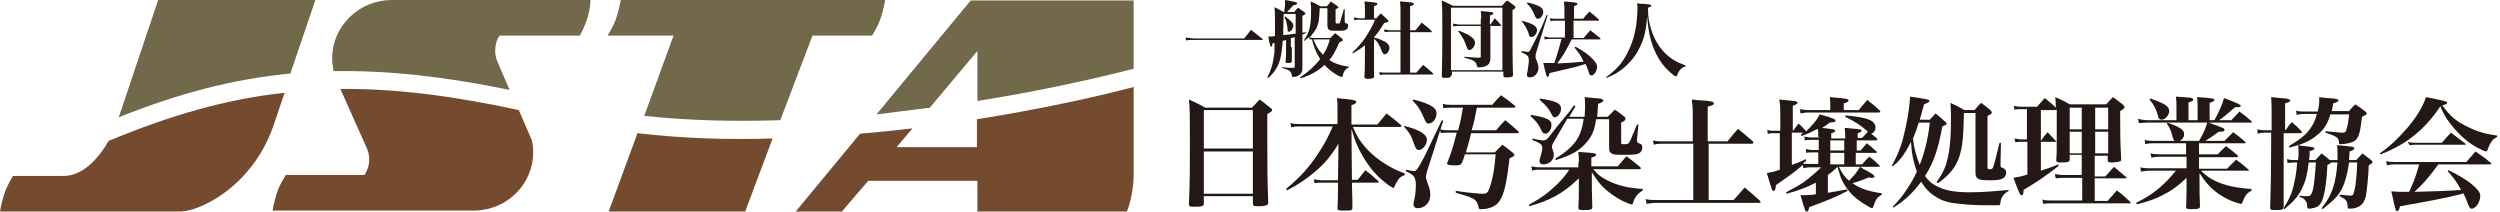
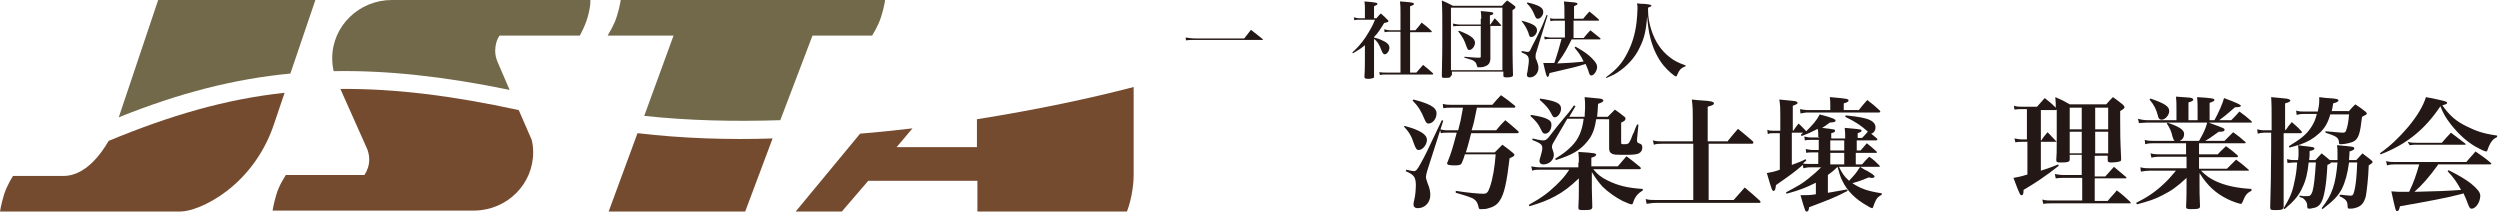
<svg xmlns="http://www.w3.org/2000/svg" version="1.1" id="レイヤー_1" x="0px" y="0px" viewBox="0 0 520 44" style="enable-background:new 0 0 520 44;" xml:space="preserve">
  <style type="text/css">
	.st0{fill:#231815;}
	.st1{fill:#754B2F;}
	.st2{fill:#716949;}
</style>
  <g>
    <g>
      <g>
        <path class="st0" d="M246.6,7.8c0.6,0.1,1.3,0.2,2.2,0.2h10c0.6-0.8,0.8-1,1.4-1.8c1,0.8,1.4,1.1,2.4,1.9     c0.1,0.1,0.1,0.1,0.1,0.1c0,0.1-0.1,0.1-0.2,0.1h-13.7c-0.8,0-1.5,0-2.1,0.1L246.6,7.8z" />
-         <path class="st0" d="M268.7,9.8c0,0.7,0,1.3,0,1.7c0,0.6,0,0.6,0,1.2c0,0.3-0.1,0.4-0.7,0.4c-0.1,0-0.2,0-0.2,0c0,0-0.1,0-0.1,0     c-0.2,0-0.3-0.1-0.3-0.3c0.1-1,0.1-2.1,0.1-3V8.3c-0.2,0.1-0.3,0.1-0.7,0.2c-0.1,1.6-0.3,3-0.5,3.7c-0.4,1.5-1.1,2.8-2.5,4     l-0.2-0.1c0.7-1.4,1.1-2.5,1.3-4c0.2-1.1,0.2-1.1,0.2-3.2C265,8.9,264.9,9,264.7,9c-0.1,0.5-0.1,0.7-0.3,0.7     c-0.1,0-0.2-0.1-0.2-0.2c-0.1-0.4-0.3-1.2-0.4-1.9c0.7,0,0.9,0,1.4-0.1c0-0.3,0-0.8,0-1.5c0-2.5,0-3.4-0.1-4.5     c0.9,0.4,1.1,0.6,1.9,1h0.1c0.2-1.2,0.2-1.7,0.2-2.5c2.4,0.4,2.5,0.5,2.5,0.7c0,0.2-0.2,0.3-0.8,0.4c-0.6,0.7-0.6,0.7-1.3,1.4     h1.5c0.3-0.4,0.4-0.5,0.8-0.9c0.6,0.4,0.7,0.5,1.3,0.9c0.1,0.1,0.2,0.2,0.2,0.3c0,0.2,0,0.2-0.6,0.5v3.5l0.7-0.1v0.2l-0.7,0.3     v3.5c0,0.2,0,0.8,0,1.5c0,0.7,0,0.8,0,2c0,0.8-0.3,1.2-0.8,1.5c-0.3,0.2-0.8,0.3-1.2,0.3c-0.1,0-0.2-0.1-0.2-0.2     c-0.1-1-0.4-1.2-2.1-1.7V14c0.5,0,0.5,0,1.3,0.1c0.5,0,0.5,0,1.1,0c0.3,0,0.3-0.1,0.3-0.2V7.7c-0.5,0.2-0.5,0.2-0.8,0.2V9.8z      M266.9,7.3c1.4-0.1,1.9-0.2,2.6-0.3V2.9h-2.5L266.9,7.3z M267.3,3.4c0.5,0.4,0.8,0.6,1.2,1c0.4,0.4,0.5,0.6,0.5,1     c0,0.5-0.5,1.2-0.9,1.2c-0.2,0-0.3-0.2-0.3-0.6c-0.1-0.9-0.2-1.6-0.6-2.4L267.3,3.4z M280.6,14c-0.7,0.3-1.1,0.8-1.3,1.7     c0,0.2-0.1,0.3-0.2,0.3c-0.2,0-0.5-0.1-1-0.4c-1-0.6-1.9-1.3-2.6-2.1c-1.4,1.3-2.8,2.1-5,2.8l-0.1-0.2c1.8-1.2,3-2.3,4.2-3.8     c-0.8-1.3-1.4-2.6-1.7-4.1c-0.2,0-0.2,0-0.5,0l-0.1-0.5c-0.3,0.3-0.5,0.4-1,0.8l-0.1-0.1c1.2-1.7,1.5-3,1.5-6.3     c0-0.5,0-1-0.1-1.8c0.9,0.4,1.2,0.5,2,1h1.4c0.4-0.4,0.5-0.6,0.8-1c0.6,0.4,0.7,0.5,1.3,0.9c0.2,0.2,0.3,0.3,0.3,0.3     c0,0.2-0.1,0.2-0.6,0.4v2.7c0,0.2,0.1,0.3,0.4,0.3c0.3,0,0.4,0,0.5-0.2c0.1-0.3,0.2-0.5,0.3-1c0,0,0.1-0.4,0.3-1     c0.1-0.3,0.2-0.6,0.2-0.8h0.2l0,2.4c0,0.4,0,0.5,0.2,0.5c0.3,0.1,0.3,0.1,0.4,0.2c0.1,0.1,0.1,0.3,0.1,0.4c0,0.5-0.3,0.8-0.7,0.9     c-0.2,0.1-1,0.1-1.9,0.1c-1.4,0-1.6-0.1-1.7-1.1c0-0.7,0-0.7,0-2.1V1.7h-1.6c-0.1,2.3-0.2,3.2-0.7,4.2c-0.4,0.7-0.8,1.2-1.4,1.9     c0.5,0.1,0.6,0.1,1.1,0.1h3.2c0.4-0.4,0.6-0.6,1-1c0.7,0.5,0.8,0.6,1.4,1.1c0.2,0.1,0.2,0.2,0.2,0.3c0,0.2,0,0.2-0.7,0.5     c-0.8,1.8-1.4,2.9-2.1,3.7c1.3,0.8,2.3,1.1,4.1,1.4V14z M273.2,8.2c0.5,1.3,1,2.2,2,3.2c0.7-1.1,1-1.8,1.4-3.2h-3.2H273.2z" />
        <path class="st0" d="M285.8,7.8c0.8,0.2,1,0.3,1.5,0.5c1.2,0.5,1.7,1,1.7,1.6c0,0.7-0.5,1.4-1,1.4c-0.2,0-0.4-0.2-0.6-0.7     c-0.5-1.3-0.9-2-1.6-2.5v3.9c0,1.8,0,2.8,0,3.9c0,0.2,0,0.2-0.1,0.3c-0.2,0.1-0.6,0.2-1.1,0.2c-0.6,0-0.8-0.1-0.8-0.4     c0.1-1.4,0.1-3.1,0.1-3.9V9.4c-0.7,0.6-1.3,1-2.5,1.7l-0.1-0.2c1.1-1,1.8-1.8,2.7-3.1c0.9-1.4,1.5-2.4,2-3.7h-3.1     c-0.6,0-0.8,0-1.2,0.1l-0.1-0.6c0.4,0.1,0.8,0.2,1.3,0.2h1v-2c0-0.6,0-0.9-0.1-1.5c2.6,0.2,2.7,0.3,2.7,0.5     c0,0.2-0.2,0.3-0.7,0.5v2.5h0.5c0.4-0.5,0.5-0.6,0.9-1c0.6,0.5,0.8,0.7,1.4,1.3c0.2,0.2,0.2,0.2,0.2,0.3c0,0.2-0.2,0.2-0.9,0.4     c-0.8,1.3-1.3,2.1-2.1,2.9V7.8z M289.2,6.6c-0.6,0-0.8,0-1.2,0.1l-0.1-0.6c0.5,0.1,0.8,0.2,1.4,0.2h2V2.6c0-1,0-1.4-0.1-2.3     c0.6,0,1,0.1,1.3,0.1c1.2,0.1,1.6,0.2,1.6,0.4c0,0.2-0.2,0.3-0.8,0.5v5h1.1c0.6-0.7,0.8-0.9,1.3-1.6c0.9,0.7,1.2,0.9,2,1.7     c0.1,0.1,0.1,0.1,0.1,0.2c0,0.1-0.1,0.1-0.2,0.1h-4.3v8.4h1.3c0.7-0.8,0.7-0.8,1.4-1.6c0.9,0.7,1.1,0.9,2,1.7     c0.1,0.1,0.1,0.1,0.1,0.2c0,0.1-0.1,0.1-0.2,0.1h-9.5c-0.6,0-0.9,0-1.4,0.1l-0.1-0.6c0.5,0.1,0.9,0.1,1.5,0.1h2.9V6.6H289.2z" />
        <path class="st0" d="M301.8,15.7c0,0.2-0.1,0.3-0.2,0.4c-0.2,0.1-0.8,0.1-1.2,0.1c-0.4,0-0.5-0.1-0.5-0.4     c0.1-4.2,0.1-6.2,0.1-9.1c0-3.1,0-4.9-0.1-6.6c1,0.4,1.3,0.6,2.3,1.1h10.2c0.5-0.5,0.6-0.7,1.1-1.1c0.7,0.5,0.9,0.6,1.5,1.1     c0.2,0.1,0.2,0.2,0.2,0.3c0,0.2-0.1,0.3-0.6,0.6v1.2c0,6.5,0,9.1,0.1,12.2c0,0.2,0,0.3-0.1,0.4c-0.2,0.1-0.6,0.2-1.2,0.2     c-0.6,0-0.7-0.1-0.7-0.4v-0.8h-10.7V15.7z M301.8,14.6h10.7v-13h-10.7V14.6z M308.1,3.9c0-0.5,0-0.9-0.1-1.6     c2.3,0.2,2.6,0.2,2.6,0.5c0,0.2-0.2,0.3-0.7,0.4v1.9h0.1c0.4-0.6,0.4-0.6,0.9-1.3c0.6,0.6,0.8,0.8,1.3,1.4c0,0.1,0.1,0.1,0.1,0.1     c0,0-0.1,0.1-0.2,0.1H310v4.1c0,0.5,0,1,0,1.5c0,0.6,0,0.7,0,1.3c-0.1,0.9-0.4,1.3-1.4,1.6c-0.3,0.1-0.9,0.1-1.1,0.1     c-0.2,0-0.2,0-0.3-0.3c-0.1-0.4-0.2-0.7-0.5-0.9c-0.3-0.3-0.7-0.4-2.1-0.8l0-0.2c1.5,0.1,1.9,0.2,3.1,0.2c0.3,0,0.3-0.1,0.3-0.3     V5.4h-4.4c-0.5,0-0.9,0-1.3,0.1l-0.1-0.6c0.6,0.1,0.9,0.2,1.4,0.2h4.4V3.9z M303.5,6.4c2.3,0.9,3.3,1.6,3.3,2.5     c0,0.7-0.6,1.5-1.2,1.5c-0.3,0-0.3-0.1-0.6-0.8c-0.4-1.2-0.7-1.8-1.7-3.1L303.5,6.4z" />
        <path class="st0" d="M316.5,4.3c2.3,0.6,3.2,1.1,3.2,2c0,0.7-0.6,1.4-1.2,1.4c-0.3,0-0.4-0.1-0.6-0.9c-0.4-1-0.7-1.5-1.4-2.4     L316.5,4.3z M316.5,10.6c1.1,0.2,1.1,0.2,1.3,0.2c0.2,0,0.4-0.1,0.6-0.6c0.2-0.5,1.1-2.1,1.7-3.4c0.7-1.4,1-2.2,1.6-3.7l0.2,0.1     l-2.3,7.5c-0.2,0.5-0.2,0.9-0.2,1.1c0,0.2,0,0.4,0.2,0.7c0.3,0.8,0.4,1.1,0.4,1.6c0,1.1-0.8,2-1.8,2c-0.4,0-0.6-0.2-0.6-0.5     c0-0.2,0-0.4,0.1-0.6c0.1-0.8,0.3-1.8,0.3-2.4c0-0.5-0.1-0.9-0.4-1.1c-0.2-0.2-0.4-0.3-1.1-0.6L316.5,10.6z M317.7,0.5     c2.5,0.6,3.3,1.1,3.3,2c0,0.7-0.6,1.4-1.1,1.4c-0.3,0-0.4-0.1-0.6-0.5c-0.5-1.2-0.8-1.8-1.7-2.7L317.7,0.5z M329.4,7.9     c0.5-0.6,0.9-1.1,1.4-1.6c0.9,0.7,1.1,0.9,2,1.6c0.1,0.1,0.1,0.1,0.1,0.2c0,0.1-0.1,0.1-0.2,0.1h-5.8c-0.3,0.6-1,2-1.5,2.8     c-0.4,0.7-0.8,1.2-1.5,2.2c2.3-0.1,3.9-0.2,5.5-0.4c-0.6-1.3-1.1-1.9-1.9-2.9l0.2-0.2c1.8,1,2.6,1.6,3.4,2.4     c0.8,0.8,1.1,1.3,1.1,1.8c0,0.9-0.7,1.8-1.2,1.8c-0.3,0-0.4-0.2-0.6-0.9c-0.2-0.5-0.3-0.9-0.6-1.5c-1.9,0.6-1.9,0.6-7.5,1.9     c-0.1,0.5-0.2,0.8-0.4,0.8c-0.2,0-0.3-0.3-0.9-2.9c0.7,0,1,0,1.5,0c0.2,0,0.4,0,0.8,0c0.5-1.4,1.2-3.8,1.5-5h-2.4     c-0.4,0-0.7,0-1.1,0.1l-0.1-0.6c0.5,0.1,0.8,0.2,1.2,0.2h3.1V4.3h-2c-0.4,0-0.6,0-1,0.1l-0.1-0.6c0.5,0.1,0.7,0.1,1.1,0.1h1.9     V2.4c0-0.8,0-1.3-0.1-2.1c2.2,0.2,2.4,0.2,2.6,0.3c0.2,0,0.2,0.1,0.2,0.2c0,0.2-0.1,0.2-0.7,0.5v2.6h1.9c0.6-0.7,0.7-0.9,1.3-1.5     c0.9,0.7,1.1,0.9,1.9,1.6c0.1,0.1,0.1,0.1,0.1,0.2c0,0.1-0.1,0.1-0.2,0.1h-5.1v3.6H329.4z" />
        <path class="st0" d="M334,16.1c2.2-1.6,3.4-2.9,4.5-5.1c1-1.9,1.6-3.9,1.9-6.3c0.1-0.9,0.2-2.2,0.2-3c0-0.3,0-0.5-0.1-1     c0.6,0.1,1.1,0.1,1.4,0.1c1.2,0.1,1.6,0.2,1.6,0.4c0,0.1-0.2,0.2-0.7,0.4c0,0.3,0,0.5,0,0.6c0,1.2,0.2,2.6,0.7,4.1     c0.8,2.4,2,4.2,3.8,5.6c1,0.8,1.9,1.2,3.3,1.7l0,0.2c-0.9,0.3-1.3,0.7-1.8,1.9c-0.1,0.2-0.1,0.2-0.2,0.2c-0.3,0-1.8-1.3-2.6-2.3     c-1.2-1.5-2.1-3.3-2.7-5.6c-0.4-1.5-0.5-2.6-0.7-4.6c-0.2,2.9-0.6,4.6-1.5,6.4c-1,2.2-2.7,4-4.7,5.3c-0.6,0.4-1.1,0.6-2.2,1.1     L334,16.1z" />
      </g>
      <g>
-         <path class="st0" d="M250.4,42.3c0,0.6-0.4,0.7-2.1,0.7c-0.9,0-1-0.1-1-0.6c0.2-4.5,0.2-7.3,0.2-13.1c0-5.2,0-6.5-0.2-8.6     c1.5,0.7,2,0.9,3.4,1.7h9.7c0.7-0.7,0.9-1,1.6-1.7c1,0.7,1.3,1,2.2,1.7c0.3,0.2,0.4,0.3,0.4,0.5c0,0.2-0.2,0.4-1,0.8l0,4.1     c0,7.6,0,9.3,0.2,14.3c0,0.3-0.1,0.4-0.2,0.5c-0.2,0.2-1,0.3-1.9,0.3c-0.9,0-1.1-0.1-1.1-0.5c0,0,0-0.1,0-0.1v-1.5h-10.2V42.3z      M260.6,22.9h-10.2v8h10.2V22.9z M250.4,31.5v8.8h10.2v-8.8H250.4z" />
-         <path class="st0" d="M281.3,26.2c0.6,1.3,0.8,1.7,1.3,2.6c1.5,2.3,3.6,4.2,6.2,5.7c1.2,0.7,1.9,1,3.4,1.6v0.3     c-0.8,0.3-1.2,0.6-1.5,1.2c-0.2,0.3-0.5,0.8-0.6,1.1c-0.1,0.3-0.2,0.4-0.3,0.4c-0.1,0-0.4-0.2-1-0.6c-2.3-1.7-3.9-3.5-5.4-6.1     c-1.1-1.9-1.6-3.2-2.3-5.6l0.1,10.6h1.2c0.6-0.7,1.1-1.4,1.6-2c1.2,0.9,1.5,1.2,2.6,2.2c0.1,0.1,0.2,0.2,0.2,0.2     c0,0.1-0.1,0.2-0.3,0.2h-5.3c0.1,3.9,0.1,3.9,0.1,5.2c0,0.6-0.2,0.6-2,0.6c-0.9,0-1.1-0.1-1.1-0.5c0.1-1.9,0.1-2.3,0.1-5.3H275     c-0.7,0-1,0-1.6,0.1l-0.1-0.8c0.6,0.1,1.1,0.2,1.7,0.2h3.3l0.1-7.6c-1.6,2.6-2.9,4.2-5.1,6c-1.8,1.5-3.3,2.5-5.6,3.7l-0.2-0.3     c3-2.5,4.8-4.5,6.7-7.4c1.2-1.8,2.3-3.8,3-5.6h-6.8c-0.7,0-1.2,0-1.8,0.2l-0.2-0.9c0.7,0.2,1.3,0.2,1.9,0.2h7.9v-2.8     c0-1.3,0-1.6-0.1-2.6c0.8,0.1,1.5,0.2,1.9,0.2c1.7,0.2,2.1,0.3,2.1,0.6c0,0.3-0.3,0.4-1,0.7v4h5.4c0.8-1,1.1-1.3,1.9-2.3     c1.3,1,1.7,1.3,3,2.4c0.1,0.1,0.1,0.2,0.1,0.2c0,0.1-0.1,0.2-0.3,0.2H281.3z" />
        <path class="st0" d="M292.2,26.2c3.3,0.9,4.6,1.8,4.6,2.9c0,1-0.9,2.1-1.7,2.1c-0.4,0-0.6-0.2-1-1.3c-0.5-1.6-1-2.4-2.1-3.6     L292.2,26.2z M296.9,35.4c-0.2,0.7-0.3,1.1-0.3,1.4c0,0.3,0.1,0.6,0.3,1.2c0.5,1.2,0.6,1.8,0.6,2.6c0,1.5-1.1,2.7-2.6,2.7     c-0.6,0-0.9-0.3-0.9-0.8c0-0.2,0.1-0.6,0.2-1.1c0.2-0.7,0.3-2.2,0.3-3c0-0.8-0.2-1.5-0.5-1.8c-0.3-0.3-0.5-0.5-1.6-1l0.1-0.3     c0.9,0.2,1.4,0.3,1.6,0.3c0.4,0,0.7-0.3,1.4-1.6c1-1.8,1-1.8,4.4-9l0.3,0.1L296.9,35.4z M294,20.7c1.5,0.4,2.5,0.7,3.5,1.2     c0.9,0.5,1.3,1,1.3,1.7c0,1.1-0.8,2.1-1.7,2.1c-0.3,0-0.5-0.2-0.8-0.9c-0.7-1.7-1.3-2.7-2.5-3.9L294,20.7z M303.3,27.1     c0.5-1.9,0.5-1.9,1-4.7h-2.5c-0.6,0-1,0-1.6,0.1l-0.1-0.9c0.7,0.2,1.1,0.2,1.8,0.2h8.5c0.8-0.9,1-1.2,1.8-2     c1.3,0.9,1.7,1.2,2.9,2.2c0.1,0.1,0.1,0.2,0.1,0.2c0,0.1-0.1,0.2-0.3,0.2h-7.7c-0.6,3-0.6,3-1.1,4.7h5.1c0.8-1,1-1.2,1.9-2.1     c1.2,1,1.6,1.3,2.7,2.3c0.1,0.1,0.1,0.2,0.1,0.2c0,0.1-0.1,0.2-0.3,0.2H306c-0.4,1.5-0.5,2.1-1.1,4h6c0.8-0.8,0.8-0.8,1.6-1.6     c1,0.7,1.3,1,2.2,1.7c0.2,0.2,0.3,0.3,0.3,0.4c0,0.2-0.2,0.4-1,0.7c-0.6,5-1.1,7.5-2.1,8.9c-0.6,0.9-1.4,1.3-2.6,1.6     c-0.3,0.1-1.1,0.1-1.3,0.1c-0.3,0-0.4,0-0.5-0.6c-0.2-0.8-0.5-1.3-1.3-1.7c-0.5-0.2-0.9-0.4-3.4-1.1l0-0.4     c2.5,0.4,4.9,0.6,5.7,0.6c0.8,0,1-0.3,1.4-1.4c0.6-1.7,1-4.1,1.2-6.8h-6.4c-0.2,0.7-0.3,1-0.6,1.7c-0.2,0.5-0.5,0.6-1.5,0.6     c-1.1,0-1.6-0.1-1.6-0.4c0-0.1,0-0.2,0.1-0.3c0.9-2.3,1.1-3.1,1.9-6.1h-2.1c-0.5,0-0.8,0-1.2,0.1l-0.2-0.8     c0.6,0.1,0.9,0.2,1.4,0.2H303.3z" />
        <path class="st0" d="M328.4,33.8c0-0.9,0-1.3-0.1-2.2c3.4,0.2,3.7,0.3,3.7,0.6c0,0.2-0.3,0.4-1,0.6v1.8h5.5     c0.8-0.9,1-1.2,1.8-2.1c1.2,0.9,1.6,1.2,2.8,2.2c0.1,0.1,0.2,0.2,0.2,0.3c0,0.1-0.1,0.2-0.3,0.2h-9.6c1,1.2,1.7,1.7,2.9,2.3     c2.2,1.1,4.2,1.6,7.4,1.8v0.3c-1.1,0.7-1.6,1.3-2,2.5c-0.1,0.4-0.2,0.4-0.4,0.4c-0.2,0-0.9-0.3-1.8-0.7c-1.4-0.7-3.1-1.9-4.2-3     c-0.7-0.8-1.2-1.4-2.2-3l0,3.4c0,1.4,0.1,2.7,0.1,3.8c0,0.6-0.3,0.7-1.9,0.7c-0.9,0-1-0.1-1-0.6c0.1-2,0.1-2,0.1-3.7l0-2.3     c-1.9,1.8-3.1,2.7-4.9,3.7c-1.7,0.9-3,1.4-5.4,2.1l-0.1-0.3c2.7-1.5,3.9-2.4,5.7-4.1c1.1-1.1,1.8-1.8,2.7-3.2h-6.1     c-0.6,0-1.1,0-1.6,0.2l-0.2-0.9c0.5,0.1,1.1,0.2,1.7,0.2h8.1V33.8z M318.5,23.9c1.7,0.3,2.7,0.5,3.4,0.9c0.6,0.3,0.8,0.6,0.8,1.2     c0,1-0.6,1.8-1.3,1.8c-0.4,0-0.5-0.1-0.9-0.9c-0.5-1.1-1-1.7-2.2-2.8L318.5,23.9z M323.2,29.5c-0.3,0.5-0.4,0.8-0.4,1.1     c0,0.1,0,0.1,0.2,0.7c0.1,0.3,0.2,0.6,0.2,0.9c0,1.1-1,2-2.2,2c-0.5,0-0.8-0.3-0.8-0.7c0-0.2,0.1-0.5,0.3-1.2     c0.2-0.7,0.3-1.1,0.3-1.5c0-0.7-0.3-1-2.1-1.7l0.1-0.3c1.6,0.4,1.9,0.4,2.3,0.4c0.4,0,0.8-0.3,1.3-1c1.4-1.8,1.4-1.8,2.8-3.5     c1.2-1.4,1.2-1.4,2.2-2.8l0.3,0.2l-1.3,2.2h3.2c0-0.8,0.1-1.2,0.1-2.1c0-0.7,0-1.1-0.1-2c3.2,0.3,3.3,0.3,3.6,0.4     c0.2,0.1,0.3,0.2,0.3,0.3c0,0.2-0.2,0.4-1.1,0.7c-0.1,1.5-0.1,2-0.2,2.7h2.2c0.7-0.7,0.9-0.9,1.5-1.5c0.9,0.6,1.1,0.8,2,1.5     c0.2,0.1,0.2,0.3,0.2,0.4c0,0.3-0.2,0.5-0.9,0.8v4.1c0,0.4,0.1,0.4,0.7,0.4c0.6,0,0.9-0.1,1.1-0.6c0.2-0.3,0.3-0.6,0.6-1.4     c0.1-0.2,0.2-0.4,0.3-0.6c0.1-0.3,0.3-0.9,0.6-1.5l0.3,0l-0.3,3.1c0,0.1,0,0.2,0,0.3c0,0.2,0.1,0.4,0.4,0.5     c0.6,0.2,0.7,0.4,0.7,0.9c0,0.5-0.2,0.9-0.7,1.2c-0.4,0.2-1.1,0.3-2.5,0.3c-2.5,0-2.8,0-3.2-0.3c-0.4-0.2-0.5-0.5-0.5-1.3     c0-0.2,0-0.3,0-0.3v-5.5H332c-0.3,2.1-0.8,3.4-1.9,4.7c-1.4,1.7-3,2.7-6.5,3.8l-0.1-0.3c1.8-1.1,2.5-1.7,3.4-2.6     c1.5-1.5,2.2-3.3,2.5-5.7h-3.4L323.2,29.5z M320.3,20.5c3.4,0.5,4.4,1,4.4,2.1c0,0.9-0.7,1.8-1.3,1.8c-0.3,0-0.4-0.1-0.8-0.9     c-0.5-1-1.2-1.7-2.3-2.7L320.3,20.5z" />
        <path class="st0" d="M359.4,29.3c0.9-1.1,1.2-1.5,2.1-2.5c1.4,1.1,1.8,1.5,3.1,2.6c0.1,0.2,0.1,0.2,0.1,0.3     c0,0.1-0.1,0.2-0.3,0.2h-9v11.7h5.2c1-1.1,1-1.1,2.3-2.6c1.4,1.2,1.8,1.5,3.1,2.7c0.1,0.1,0.2,0.2,0.2,0.3c0,0.1-0.1,0.2-0.3,0.2     h-21.4c-0.8,0-1.3,0.1-2,0.2l-0.2-1c0.7,0.2,1.2,0.2,2.1,0.2h7.8V29.9h-6.4c-0.7,0-1.2,0-1.8,0.2l-0.2-0.9     c0.8,0.2,1.2,0.2,1.9,0.2h6.4v-4.9c0-1.4,0-2.2-0.2-3.8c1,0.1,1.7,0.2,2.2,0.2c1.9,0.1,2.4,0.3,2.4,0.6c0,0.3-0.3,0.4-1.3,0.7     v7.2H359.4z" />
        <path class="st0" d="M382.5,34.7c0.7,1.4,1.1,2,2.1,2.9c1.4-1.5,1.4-1.5,2.3-2.9c0.6,0.4,1.1,0.7,1.4,0.8c1.2,0.7,1.6,1,1.6,1.2     c0,0.2-0.2,0.3-0.4,0.3c-0.2,0-0.5,0-0.8-0.1c-1.3,0.5-1.6,0.7-3.4,1.2c1.6,1.1,3.3,1.7,6.1,2.1v0.3c-0.7,0.4-0.9,0.6-1.2,1.1     c-0.2,0.4-0.4,0.9-0.5,1.2c-0.1,0.4-0.2,0.5-0.3,0.5c-0.1,0-0.6-0.2-1-0.5c-2.4-1.3-4.2-3.1-5.2-5.2c-0.4-0.8-0.5-1.2-1-2.9     c-0.9,0.9-1.2,1.1-2,1.7v3.7c1.7-0.3,2.4-0.4,4-0.7l0.1,0.3c-2.7,1.4-3.5,1.7-8,3.4c-0.1,0.7-0.2,0.9-0.5,0.9     c-0.3,0-0.3,0-1.3-3.4c1.4,0,2.1,0,3.2-0.2v-2.4c-2,1-3.2,1.5-6.1,2.3l-0.1-0.3c2.8-1.5,3.2-1.7,4.7-2.9c1.1-0.9,1.7-1.4,2.6-2.3     h-2.3c-0.5,0-1,0.1-1.4,0.2l-0.1-0.7c-2,1.7-2.6,2.1-5.6,4.2c-0.1,0.9-0.2,1.2-0.5,1.2c-0.3,0-0.3,0-1.4-3.7     c1.1-0.2,1.6-0.3,2.7-0.7v-7.6h-1.3c-0.5,0-0.8,0-1.2,0.2l-0.1-0.9c0.5,0.2,0.9,0.2,1.4,0.2h1.3v-3.3c0-1.3,0-1.9-0.2-3.2     c3,0.3,3.2,0.3,3.5,0.4c0.2,0.1,0.3,0.2,0.3,0.3c0,0.2-0.2,0.3-1,0.6v5.2h0.1c0.5-0.7,0.6-0.9,1.1-1.5c0.8,0.7,0.9,0.9,1.6,1.6     c1.4-1.4,2.2-2.3,2.8-3.5c2.7,0.7,3.3,1,3.3,1.3c0,0.1-0.1,0.2-0.3,0.3c-0.1,0-0.1,0-0.9,0.1c-0.8,0.6-1.1,0.8-1.6,1.1     c2.5,0.3,2.7,0.3,2.7,0.6c0,0.2-0.2,0.4-0.8,0.5v1.1h2.9c0-0.8,0-1.2-0.1-2.2c3.4,0.3,3.5,0.3,3.5,0.6c0,0.2-0.2,0.3-0.8,0.5v1     h0.9c0.5-0.5,0.5-0.5,1.2-1.3c-0.1-0.1-0.1-0.2-0.2-0.2c-1.1-1-2.4-1.9-4.5-2.9l0.1-0.3c3,0.3,4.3,0.6,5.1,1     c0.8,0.4,1.1,0.9,1.1,1.5c0,0.7-0.4,1.2-0.9,1.3c0.5,0.4,0.6,0.5,1.2,1c0.1,0.1,0.1,0.2,0.1,0.2c0,0.1-0.1,0.2-0.3,0.2h-4v2.1     h0.8c0.6-0.7,0.8-0.9,1.3-1.5c0.9,0.7,1.1,0.9,2,1.7c0.1,0.1,0.1,0.2,0.1,0.2c0,0.1-0.1,0.1-0.3,0.1H386v2.4h1.3     c0.6-0.7,0.8-0.9,1.5-1.6c1,0.7,1.3,1,2.1,1.8c0.1,0.1,0.1,0.2,0.1,0.2c0,0.1-0.1,0.1-0.3,0.1H382.5z M378.2,28.5     c0-0.8,0-1.2-0.1-1.7c-1.4,0.7-2,1-3.4,1.5l-0.1-0.3c0.2-0.2,0.3-0.2,0.4-0.4h-2.3v6.7c1.3-0.5,1.7-0.6,2.9-1.2l0.1,0.3l-0.7,0.6     c0.4,0.1,0.9,0.1,1.4,0.1h1.8v-2.4H377c-0.5,0-0.9,0-1.3,0.1l-0.1-0.8c0.6,0.1,0.9,0.2,1.5,0.2h1.2v-2.1h-1.7     c-0.5,0-0.8,0-1.2,0.1l-0.1-0.8c0.5,0.1,0.9,0.2,1.4,0.2h1.7V28.5z M386.7,22.8c0.7-0.9,1-1.2,1.7-2c1.2,0.9,1.5,1.2,2.6,2.2     c0.1,0.1,0.1,0.2,0.1,0.2c0,0.1-0.1,0.2-0.3,0.2H376c-0.5,0-0.9,0.1-1.5,0.2l-0.1-0.9c0.6,0.1,1.1,0.2,1.6,0.2h4.7v-0.9     c0-0.7,0-1.1-0.1-1.8c3.7,0.3,3.9,0.4,3.9,0.7c0,0.2-0.2,0.4-1,0.6v1.4H386.7z M380.7,31.3h2.9v-2.1h-2.9V31.3z M380.7,31.8v2.4     h2.9v-2.4H380.7z" />
-         <path class="st0" d="M401.3,25c0.6-0.6,0.7-0.8,1.3-1.4c1,0.8,1.2,1,2.1,1.8c0.1,0.1,0.2,0.2,0.2,0.3c0,0.2-0.2,0.3-0.9,0.6     c-0.8,4.5-1.8,7.6-3.6,10.3c0.7,1,1.4,1.6,2.4,2.1c1.7,0.9,3.7,1.3,6.9,1.3c2.5,0,4.9-0.2,8.1-0.5v0.2c-1,0.6-1.6,1.3-1.7,2.4     c-0.1,0.5-0.1,0.6-0.4,0.6c-0.2,0-0.8,0-1.9,0c-2.5,0-4.6-0.1-6.1-0.3c-2.4-0.2-3.7-0.6-5.1-1.5c-1.3-0.8-2.2-1.8-3-3.1     c-1.7,2.3-3.5,4-5.8,5.4l-0.1-0.2c1.4-1.5,2-2.2,2.9-3.6c0.9-1.3,1.5-2.4,2.1-3.7c-0.7-2-1.1-3.8-1.2-6.2c-0.5,0.9-0.8,1.4-1,1.8     c-0.9,1.5-1.5,2.2-2.8,3.3l-0.2-0.1c1.6-3,2.2-4.8,2.9-8.1c0.6-2.9,0.8-4.6,0.9-6.3c3.5,0.5,4,0.6,4,0.9c0,0.3-0.2,0.3-1.1,0.7     c-0.5,1.7-0.5,2-0.9,3.2H401.3z M399.1,25.5c-0.3,1-0.7,2.2-1.2,3.3c0.2,2,0.7,3.7,1.4,5.5c1-2.6,1.7-5.2,2.1-8.8H399.1z      M416.2,29.7l-0.1,4.7c0,0.3,0.1,0.4,0.4,0.5c0.5,0.2,0.8,0.5,0.8,1c0,0.5-0.3,1-0.7,1.2c-0.5,0.3-1.3,0.4-2.7,0.4     c-1.7,0-2.2-0.1-2.6-0.4c-0.3-0.3-0.4-0.6-0.4-1.2V23.5h-2.4c-0.1,4.9-0.3,7-0.9,8.9c-0.7,2.3-2.1,4-4.5,5.7l-0.3-0.2     c1.4-2,2-3.3,2.4-5.4c0.4-1.7,0.6-4.3,0.6-7.5c0-1.3,0-2-0.1-3.6c1.3,0.6,1.7,0.8,2.9,1.5h2.1c0.6-0.7,0.7-0.9,1.4-1.5     c0.9,0.7,1.2,0.9,2,1.6c0.1,0.2,0.2,0.3,0.2,0.4c0,0.2-0.2,0.4-0.9,0.7v10.7c0,0.3,0.1,0.4,0.5,0.4c0.5,0,0.5-0.1,0.7-0.5     c0.2-0.6,0.4-1.2,1.3-5H416.2z" />
        <path class="st0" d="M435.7,32.5v4.2h2.2c0.6-0.7,1.2-1.3,1.8-2c1.1,0.9,1.4,1.2,2.5,2.1c0.1,0.1,0.1,0.2,0.1,0.2     c0,0.1-0.1,0.1-0.3,0.1h-6.3v4.7h2.7c0.8-1,1.1-1.2,1.9-2.2c1.2,0.9,1.5,1.2,2.7,2.3c0.1,0.1,0.2,0.2,0.2,0.3     c0,0.1-0.1,0.1-0.3,0.1h-16.3c-0.6,0-0.9,0-1.6,0.1l-0.2-0.9c0.6,0.2,1.2,0.2,1.8,0.2h6.5v-4.7h-3.8c-0.6,0-1,0-1.7,0.1l-0.2-0.9     c0.7,0.1,1.1,0.2,1.8,0.2h3.8v-4.2h-2.5v0.9c0,0.1,0,0.1,0,0.1c0,0.5-0.5,0.6-1.9,0.6c-0.7,0-0.9-0.1-0.9-0.5v0     c0.1-1.5,0.1-1.5,0.1-3.9c-0.1,0.1-0.1,0.1-0.3,0.1h-3v6c1.5-0.5,2.2-0.7,3.6-1.3l0.1,0.3c-2.8,2.2-4.6,3.4-7.3,5     c0,0.8-0.1,1.1-0.4,1.1c-0.3,0-0.4-0.1-1.7-3.6c1-0.2,1.3-0.2,2.9-0.7v-6.8h-1.1c-0.5,0-0.8,0-1.4,0.1l-0.2-0.8     c0.7,0.1,1,0.2,1.6,0.2h1v-6.3h-1.1c-0.6,0-0.9,0-1.5,0.1l-0.1-0.8c0.7,0.2,1,0.2,1.7,0.2h3.1c0.8-0.9,0.8-0.9,1.6-1.8     c1,0.8,1.3,1,2.3,2c0-0.9,0-1.2-0.1-2.2c1.4,0.6,1.8,0.8,3,1.5h7.6c0.6-0.7,0.8-0.9,1.4-1.5c1,0.7,1.2,0.9,2.1,1.6     c0.2,0.2,0.3,0.4,0.3,0.5c0,0.2-0.2,0.4-0.9,0.8c0,1,0,1.5,0,2.1c0,2.2,0,3.7,0.2,7.9c0,0.3-0.1,0.5-0.4,0.5     c-0.2,0.1-1.1,0.2-1.6,0.2c-0.6,0-0.8-0.1-0.8-0.5v-0.9H435.7z M427.6,22.9h-3.1v6.3h0.1c0.5-0.8,0.7-1,1.3-1.7     c0.8,0.8,1,1.1,1.8,1.9l0.1,0.1c0-2,0-3.2,0-3.7c0-1,0-1.9,0-3L427.6,22.9z M433,22.4h-2.5v4.5h2.5V22.4z M433,27.4h-2.5v4.5h2.5     V27.4z M438.5,22.4h-2.7v4.5h2.7V22.4z M438.5,27.4h-2.7v4.5h2.7V27.4z" />
        <path class="st0" d="M459.4,25.5c3.3,1.2,3.3,1.2,3.3,1.5c0,0.3-0.3,0.4-1,0.4c0,0-0.1,0-0.2,0c-2.1,1.5-2.1,1.5-2.8,1.9h4     c0.8-0.8,1-1,1.8-1.8c1.1,0.8,1.5,1.1,2.5,2c0.1,0.1,0.1,0.1,0.1,0.2c0,0.1-0.1,0.1-0.3,0.1h-9.4v2.3h3.9c0.7-0.8,1-1,1.7-1.7     c1.1,0.8,1.4,1,2.4,1.9c0.1,0.1,0.1,0.2,0.1,0.2c0,0.1-0.1,0.2-0.3,0.2h-7.8v2.4h5.8c0.8-0.8,1.1-1.1,1.9-1.9     c1.1,0.8,1.5,1.1,2.5,2c0.1,0.1,0.2,0.2,0.2,0.2c0,0.1-0.1,0.1-0.3,0.1h-9.7c1.1,1.1,1.9,1.6,2.9,2.1c2.1,1,4.4,1.5,7.6,1.7v0.4     c-0.9,0.4-1.3,0.9-1.8,2.2c-0.2,0.4-0.2,0.5-0.4,0.5c-0.3,0-1.8-0.5-2.8-1c-2.4-1.2-4.1-2.7-5.8-5.4v2.5c0,1.2,0,2.1,0.1,4.4     c0,0.5-0.3,0.6-1.9,0.6c-0.8,0-1-0.1-1-0.5c0.1-1.4,0.1-3.8,0.1-4.4v-1.6c-1.9,1.8-3.2,2.7-5,3.6c-1.5,0.8-2.7,1.2-5.3,1.9     l-0.2-0.3c2.2-1.1,3.9-2.2,5.6-3.8c1-0.9,1.6-1.6,2.7-2.9h-5.5c-0.6,0-1.2,0.1-1.8,0.2l-0.1-0.9c0.8,0.2,1.3,0.2,2,0.2h7.6v-2.4     h-5.3c-0.7,0-1.3,0-2,0.2l-0.2-0.9c0.8,0.2,1.3,0.2,2.1,0.2h5.3v-2.3h-6.8c-0.6,0-1,0-1.7,0.2l-0.1-0.9c0.7,0.2,1.2,0.2,1.9,0.2     h4.3c-0.2-0.2-0.2-0.3-0.4-0.8c-0.3-1.3-0.6-1.9-1.2-2.8l0.2-0.2h-4.2c-0.7,0-1.3,0.1-1.8,0.1l-0.2-0.9c0.7,0.2,1.3,0.3,2,0.3h6     v-2.4c0-1.1,0-1.6-0.1-2.5c2.8,0.2,3,0.2,3.3,0.3c0.2,0.1,0.3,0.2,0.3,0.3c0,0.2-0.2,0.4-1,0.6V25h1.9v-2.4c0-1,0-1.4-0.1-2.4     c3.2,0.2,3.6,0.3,3.6,0.6c0,0.2-0.2,0.3-1,0.6V25h1c1-1.8,1.7-3.5,2-4.6c2.7,1,3.5,1.4,3.5,1.6c0,0.2-0.3,0.3-1,0.3     c0,0-0.1,0-0.2,0c-2.1,1.8-2.2,1.9-3.3,2.7h2.5c0.8-0.8,0.8-0.8,1.7-1.8c1.1,0.8,1.5,1.1,2.5,2c0.1,0.1,0.1,0.2,0.1,0.2     c0,0.1-0.1,0.1-0.3,0.1H459.4z M447.3,20.5c2.9,1,3.9,1.6,3.9,2.6c0,0.8-0.8,1.8-1.6,1.8c-0.4,0-0.7-0.3-0.8-1     c-0.3-1.1-0.7-2-1.7-3.2L447.3,20.5z M450.8,25.5c2.6,0.9,3.5,1.5,3.5,2.4c0,0.6-0.3,1.1-0.9,1.4h4c0.8-1.4,1.3-2.3,1.7-3.8     H450.8z" />
        <path class="st0" d="M475.4,27.1c0.6-0.9,0.6-0.9,1.3-1.7c0.9,0.8,1.2,1,2,1.9c0.1,0.1,0.1,0.2,0.1,0.2c0,0.1-0.1,0.2-0.3,0.2     H475v13.9c0,0.2,0,0.6,0,1.3c0,0.7-0.3,0.8-1.8,0.8c-0.9,0-1-0.1-1-0.6c0.1-2.9,0.2-8,0.2-12.2c0-0.2,0-0.9,0-3.3h-1.5     c-0.4,0-0.9,0.1-1.3,0.2l-0.1-0.9c0.5,0.1,0.9,0.2,1.4,0.2h1.6c0-5.1,0-5.1-0.1-6.9c3.1,0.3,3.3,0.3,3.6,0.4     c0.2,0.1,0.4,0.2,0.4,0.3c0,0.2-0.3,0.4-1.1,0.6v5.5H475.4z M484.8,33.9c-0.1,0.1-0.2,0.2-0.7,0.4c-0.2,4.2-0.7,7-1.4,8     c-0.4,0.6-0.9,0.9-1.7,1c-0.3,0.1-0.5,0.1-0.7,0.1c-0.3,0-0.4-0.1-0.4-0.5c0-0.6-0.1-0.8-0.4-1.2c-0.4-0.5-0.6-0.6-1.2-0.7l0-0.3     c0.3,0,0.3,0,0.8,0.1c0.1,0,0.8,0,0.9,0c0.5,0,0.7-0.2,1-1c0.3-1.1,0.5-2.8,0.7-6h-1.5c-0.2,2.1-0.6,3.8-1.3,5.2     c-0.7,1.6-1.6,2.7-3.7,4.5l-0.2-0.2c1.2-2,1.8-3.2,2.2-5.3c0.3-1.3,0.5-2.5,0.6-4.2H477c-0.4,0-0.8,0.1-1.2,0.1l-0.1-0.8     c0.5,0.1,0.8,0.2,1.3,0.2h1c0.1-0.7,0.1-1.1,0.1-1.5c0-0.4,0-0.8-0.1-1.6c0.7,0.1,1.2,0.2,1.5,0.2c1.6,0.2,1.9,0.2,1.9,0.5     c0,0.2-0.3,0.4-1,0.5c0,0.9,0,1.3-0.1,1.9h1.3c0.6-0.6,0.7-0.8,1.3-1.4c0.7,0.6,0.8,0.6,1.7,1.4h1.6c0-0.7,0-1.1,0-1.6     c0-0.5,0-0.8-0.1-1.5c3.4,0.3,3.6,0.3,3.6,0.7c0,0.2-0.3,0.4-1,0.6c0,0.9-0.1,1.3-0.1,1.8h1.5c0.6-0.6,0.7-0.8,1.3-1.4     c0.8,0.6,1,0.8,1.8,1.4c0.2,0.2,0.3,0.3,0.3,0.4c0,0.2-0.2,0.3-0.8,0.7c-0.1,2.8-0.4,5.2-0.6,6.4c-0.4,1.5-1,2.2-2.4,2.5     c-0.3,0.1-0.8,0.1-1,0.1c-0.3,0-0.4-0.1-0.4-0.5c0-1.1-0.4-1.5-1.7-2.1l0.1-0.3c0.3,0,0.3,0,1,0.1c0.3,0,1,0.1,1.2,0.1     c0.5,0,0.6-0.2,0.8-1c0.3-1.1,0.5-3,0.6-5.9h-1.7c-0.3,2.3-0.8,4.1-1.5,5.5c-0.8,1.5-1.7,2.4-4,4.2l-0.2-0.2     c2.2-2.8,2.9-4.9,3.3-9.5H484.8z M488.5,23.2c0.6-0.7,0.8-0.9,1.4-1.5c0.9,0.6,1.2,0.8,2.1,1.5c0.2,0.2,0.3,0.3,0.3,0.4     c0,0.2-0.2,0.3-1,0.7c-0.4,3.5-0.7,4.5-1.7,5.1c-0.5,0.3-1.9,0.6-2.7,0.6c-0.3,0-0.4,0-0.4-0.5c-0.1-0.9-0.6-1.2-2.8-1.9l0-0.3     c1.4,0.1,3.1,0.3,3.5,0.3c0.5,0,0.7-0.1,0.8-0.5c0.3-0.8,0.5-1.9,0.6-3.3h-3.9c-0.5,1.8-1.2,3-2.5,4.1c-1,0.9-2.2,1.6-3.6,2.1     c-0.6,0.2-1.3,0.4-2.4,0.7l-0.1-0.3c2.6-1.6,3.6-2.4,4.6-3.9c0.6-0.9,0.9-1.6,1.2-2.8h-2.8c-0.6,0-1,0.1-1.4,0.2l-0.1-0.9     c0.6,0.2,1.1,0.2,1.6,0.2h2.9c0.2-0.9,0.3-1.6,0.3-2.2c0-0.1,0-0.4,0-0.8c0.8,0.1,1.4,0.2,1.8,0.2c1.7,0.1,2.2,0.2,2.2,0.5     c0,0.2-0.3,0.4-1.1,0.6c-0.1,0.8-0.2,1.1-0.3,1.6H488.5z" />
        <path class="st0" d="M495,31.9c2.4-1.7,4.1-3.4,5.9-5.5c1.9-2.3,3.1-4.3,3.7-6.2c0.9,0.2,1.6,0.3,2,0.4c1.8,0.4,2.4,0.5,2.4,0.8     c0,0.2-0.2,0.3-1,0.5c1.5,2.1,2.8,3.3,5.1,4.4c2,1,3.5,1.5,6.3,1.9v0.3c-0.8,0.4-1.2,0.8-1.7,1.9c-0.1,0.2-0.2,0.6-0.3,0.8     c-0.1,0.3-0.2,0.3-0.3,0.3c-0.3,0-1.3-0.5-2.2-1c-1.9-1.1-3.6-2.7-5.1-4.6c-1.1-1.4-1.6-2.3-2.2-3.8c-3.2,4.8-7,7.9-12.4,10     L495,31.9z M507.1,34.3c-1.9,2.6-3.3,4.2-4.9,5.6c4.7-0.1,7.1-0.2,9.7-0.4c-1-1.8-1.5-2.5-2.8-3.9l0.2-0.2c2,1,3.4,1.8,4.7,2.8     c1.3,1.1,1.9,1.8,1.9,2.5c0,1.3-0.9,2.7-1.8,2.7c-0.3,0-0.4-0.1-0.7-0.8c-0.5-1.3-0.6-1.6-1-2.4c-0.2,0.1-0.2,0.1-0.6,0.2     c-2.6,0.7-7.4,1.6-12.6,2.5c-0.2,0.8-0.3,1-0.6,1c-0.3,0-0.3,0-1.2-4.1c1,0.1,1.6,0.1,2.9,0.1c0,0,0.5,0,0.8,0     c1-2.1,1.4-3.3,2.1-5.7h-5.1c-0.6,0-0.9,0-1.6,0.2l-0.2-0.9c0.7,0.2,1.2,0.2,1.9,0.2h14.8c0.8-1,1.1-1.2,1.9-2.2     c1.4,1,1.8,1.2,3.1,2.3c0.1,0.1,0.2,0.2,0.2,0.2c0,0.1-0.1,0.2-0.3,0.2H507.1z M500.8,29.5c0.7,0.2,1.2,0.2,1.9,0.2h5.2     c0.8-0.9,1-1.2,1.9-2.1c1.2,0.9,1.6,1.2,2.9,2.2c0.1,0.1,0.2,0.2,0.2,0.2c0,0.1-0.1,0.1-0.3,0.1h-9.9c-0.5,0-0.8,0-1.5,0.1     L500.8,29.5z" />
      </g>
    </g>
    <g>
      <g>
        <path class="st1" d="M107.9,22.9c-13.8-3-25.8-4.5-37.1-4.4l5.4,12.1c0,0,0,0,0,0c0.4,0.8,0.6,1.7,0.6,2.6c0,1.2-0.4,2.3-1,3.2     H59.4v0.1c-0.1,0.2-1.3,1.9-1.9,3.9c-0.6,2-0.8,3.4-0.8,3.4h41.9c0,0,0,0,0.1,0c6.8-0.1,12.2-5.5,12.2-12.1     c0-0.9-0.1-1.8-0.3-2.6L107.9,22.9z" />
        <path class="st1" d="M132.6,27.7l-6,16.3h28.4l5.7-15.2C151.5,29.1,142,28.8,132.6,27.7z" />
-         <path class="st1" d="M203.2,24.8v5.8h-16.7l3.3-3.9c-3.5,0.4-7.1,0.8-10.9,1.1L165.5,44h9.6l5.5-6.4h22.7V44h31.1     c0,0,1.4-3.4,1.4-7.7c0-3.8,0-13.7,0-18.2C227,20.4,215.8,22.8,203.2,24.8z" />
+         <path class="st1" d="M203.2,24.8v5.8h-16.7l3.3-3.9c-3.5,0.4-7.1,0.8-10.9,1.1L165.5,44h9.6l5.5-6.4h22.7V44h31.1     c0,0,1.4-3.4,1.4-7.7c0-3.8,0-13.7,0-18.2C227,20.4,215.8,22.8,203.2,24.8" />
        <path class="st1" d="M22.6,29.3c-1.5,2.6-4.8,7.3-9.4,7.3c-2.7,0-10.5,0-10.5,0l0,0c-0.1,0.2-1.3,2-1.9,4C0.2,42.6,0,44,0,44h5.9     h2.9h28.7c3.9,0,15.1-5.1,19.5-18.2c1.2-3.5,1.8-5.4,2.2-6.5C47,20.6,35.4,24,22.6,29.3z" />
      </g>
      <g>
-         <path class="st2" d="M193.4,22.4l9.9-11.8v10.4c12.6-2,23.9-4.5,32.5-6.7c0-2.9,0-9.7,0-14.2h-33.9l-19.6,23.7     C186,23.3,189.7,22.9,193.4,22.4z" />
        <path class="st2" d="M106,18.7l-2.5-5.8l0,0c-0.3-0.7-0.5-1.5-0.5-2.3c0-1.2,0.3-2.3,0.9-3.2h16.7v0h0c0,0,1.4-2.4,1.9-4.9     c0.3-1.3,0.3-2,0.3-2.5c0,0-41.2,0-41.3,0c-6.8,0-12.4,5.4-12.4,12.1c0,0.9,0.1,1.8,0.3,2.7C80.5,14.6,92.4,15.9,106,18.7z" />
        <path class="st2" d="M60.4,15.3L65.6,0l-0.2,0H32.9l-8.2,24.4C37.4,19.3,48.8,16.4,60.4,15.3z" />
        <path class="st2" d="M129.1,0c0,0.1-0.2,1.5-0.8,3.4c-0.6,2-1.8,3.7-1.9,4h13.7L134,24.1c9.2,1,18.7,1.2,28.3,0.9l6.7-17.6h12.4     c0.1-0.2,1.3-2,1.9-4c0.6-1.9,0.8-3.3,0.8-3.4H129.1z" />
      </g>
    </g>
  </g>
</svg>